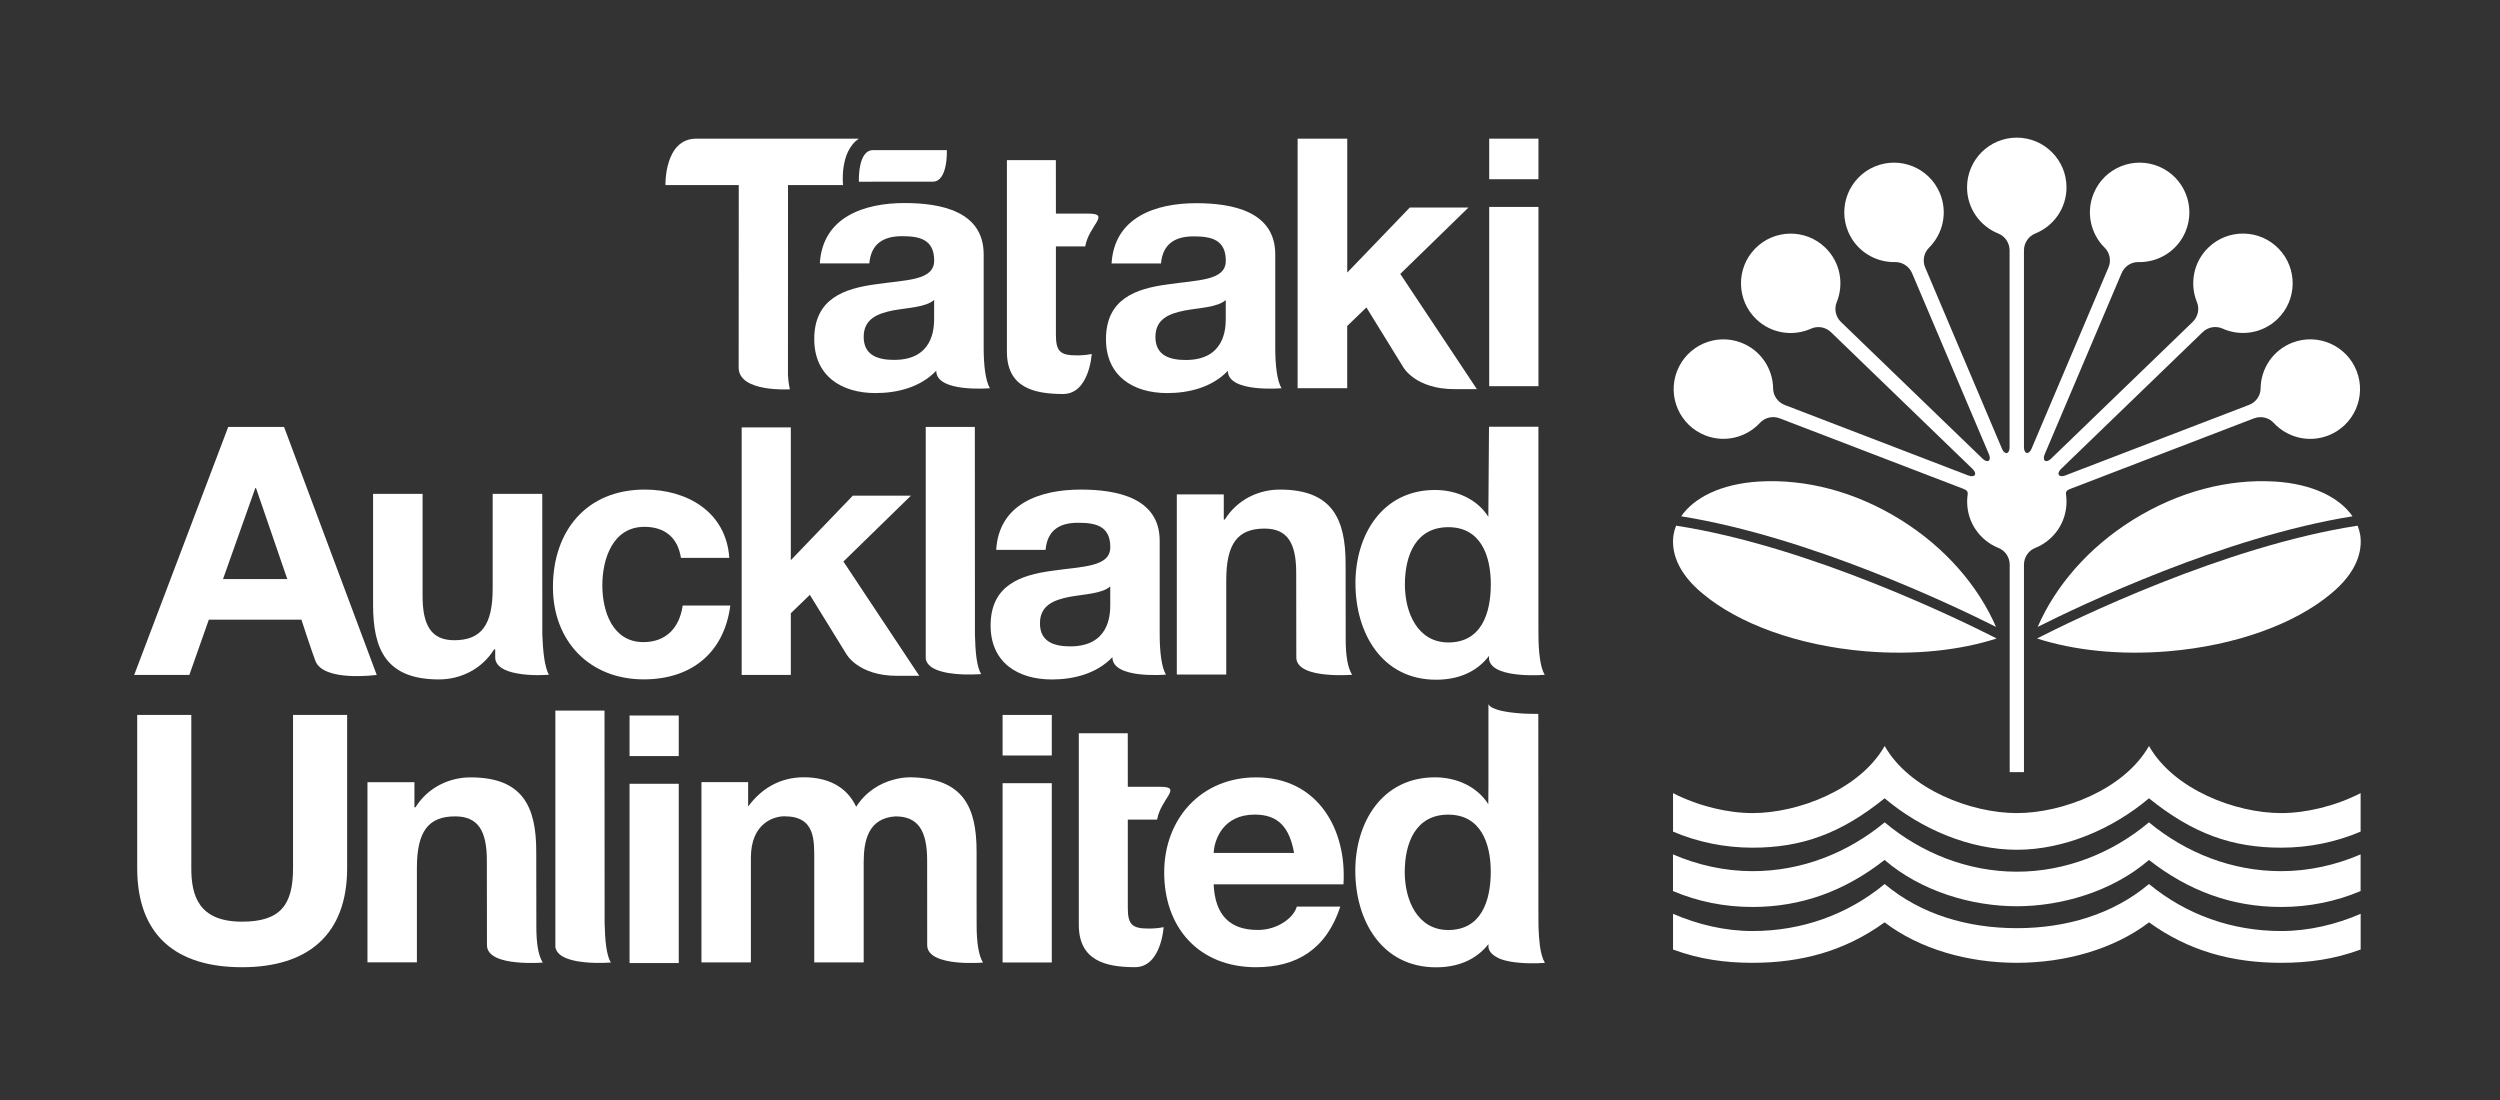
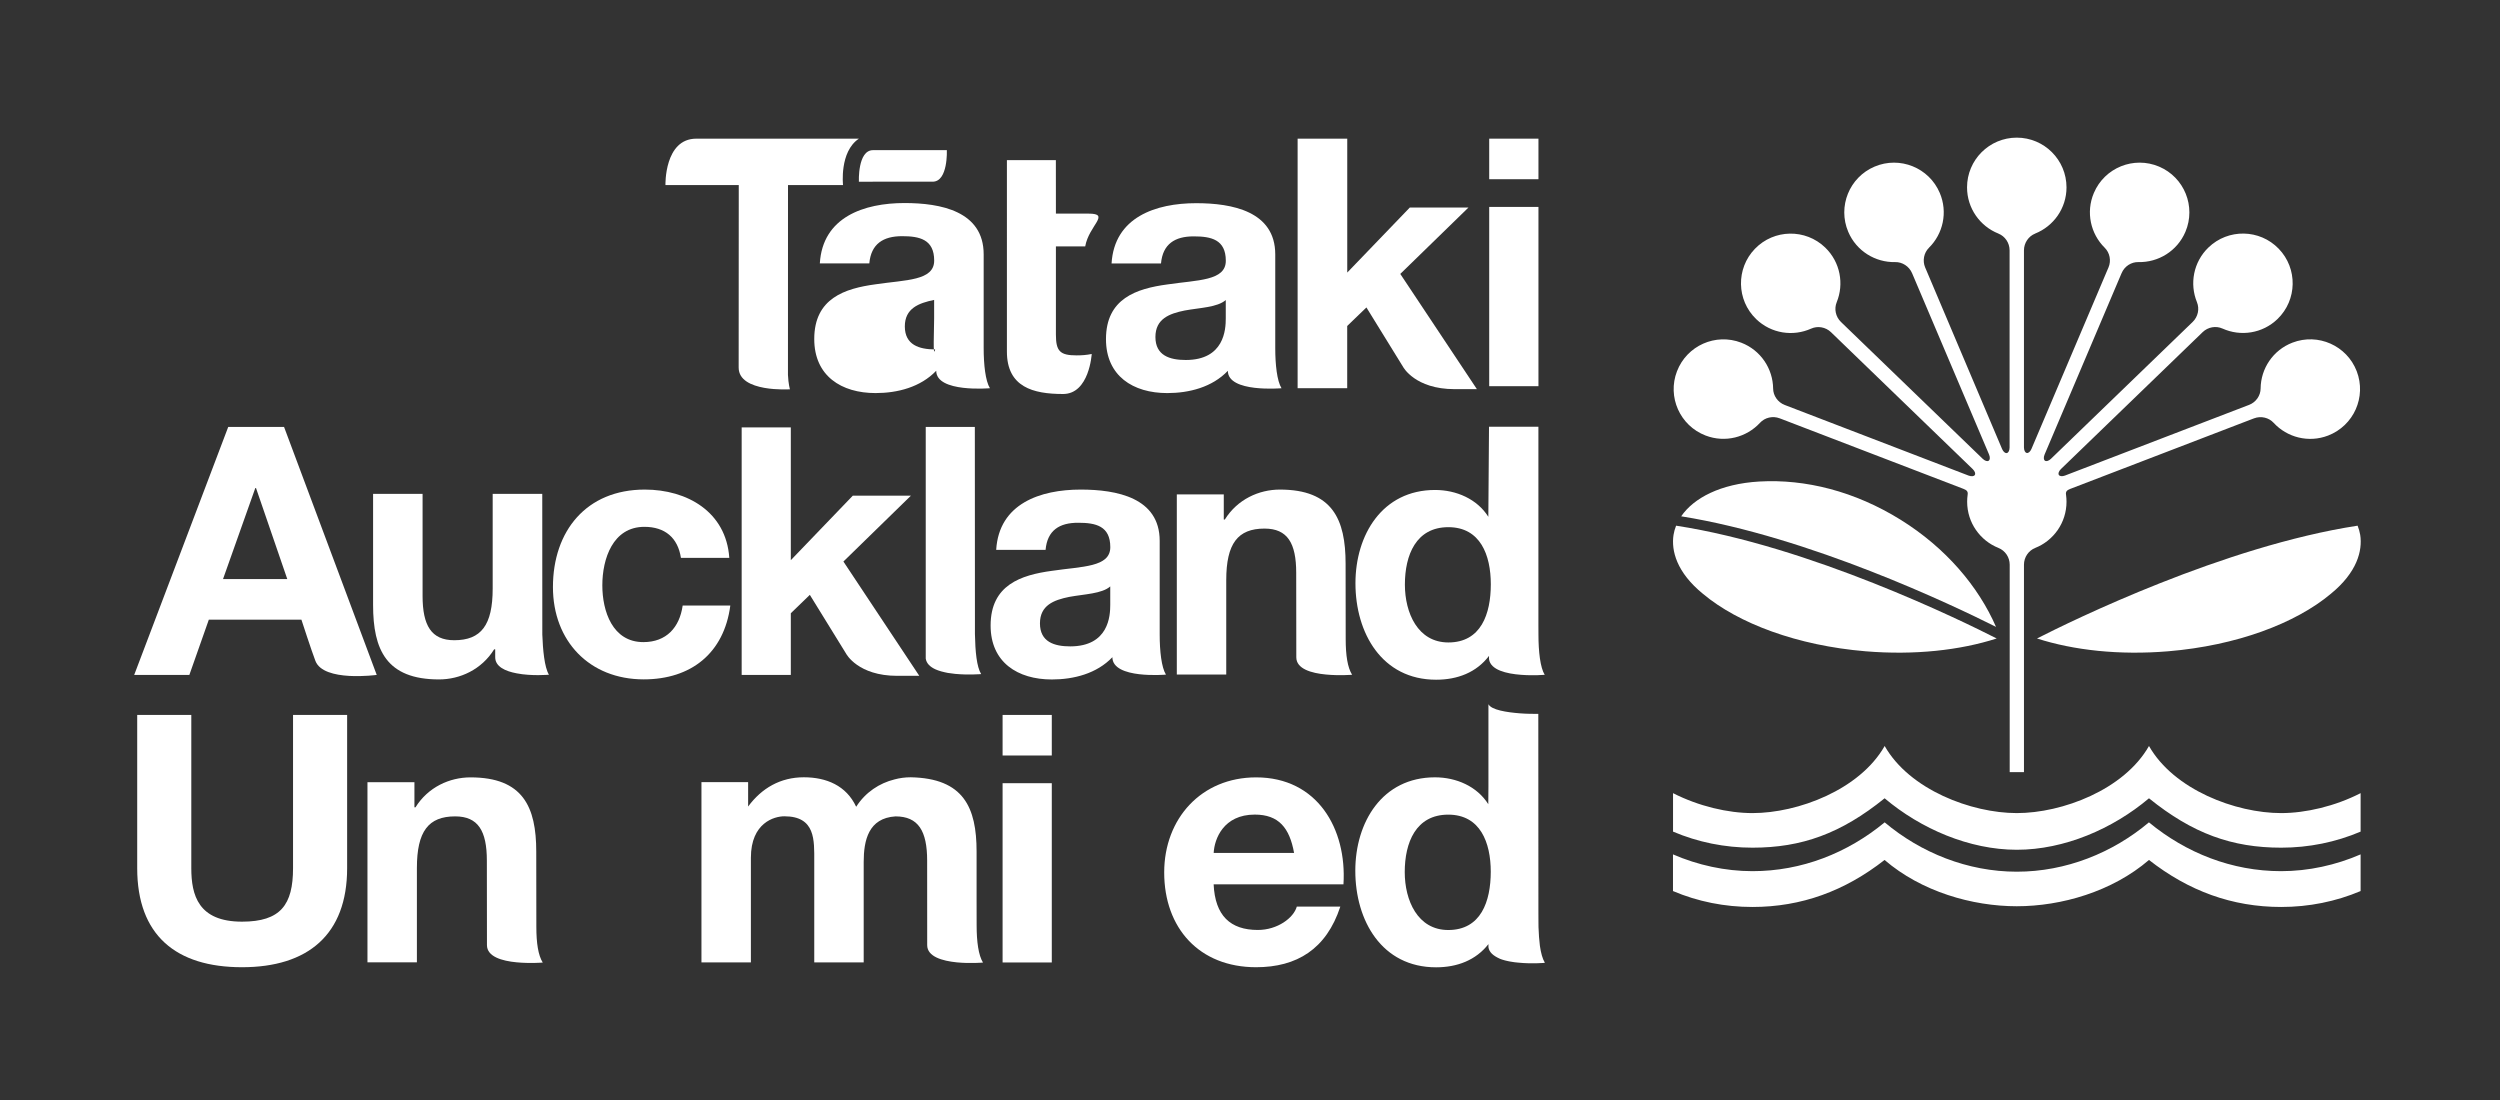
<svg xmlns="http://www.w3.org/2000/svg" version="1.1" x="0px" y="0px" viewBox="0 0 515.29 226.77" style="enable-background:new 0 0 515.29 226.77;" xml:space="preserve">
  <rect x="0" y="0" width="515.29" height="226.77" fill="#333333" stroke="none" />
  <style type="text/css">
	.st0{fill:#FFFFFF;}
	.st1{fill-rule:evenodd;clip-rule:evenodd;fill:#FFFFFF;}
</style>
  <g id="Guides">
</g>
  <g id="Artwork">
    <g>
      <g>
        <path id="XMLID_00000041285730984767195860000013680370696823019668_" class="st0" d="M71.55,147.36H60.4v31.58     c0,7.55-2.56,11.03-10.52,11.03c-9.03,0-10.45-5.48-10.45-11.03v-31.58H28.28v31.58c0,13.8,7.96,20.42,21.6,20.42     c13.56,0,21.67-6.69,21.67-20.42V147.36z" />
-         <path id="XMLID_00000141446095131606610420000008928097791869102757_" class="st0" d="M120.56,198.34     c-0.53-0.05-1.03-0.12-1.52-0.2l-0.62-0.13l-0.73-0.18l-0.66-0.21l-0.56-0.22c-1.07-0.49-1.85-1.2-2-2.21v-48.73h10.13l0.02,43.7     c0.07,3.57,0.36,6.72,1.28,8.22C125.91,198.39,123.29,198.61,120.56,198.34" />
        <path id="XMLID_00000129206594226351805130000017706076159451584422_" class="st0" d="M276.91,182.27h-26.76     c0.29,6.46,3.44,9.41,9.11,9.41c4.08,0,7.39-2.51,8.03-4.81h8.97c-2.87,8.76-8.97,12.49-17.36,12.49     c-11.7,0-18.94-8.05-18.94-19.53c0-11.13,7.67-19.6,18.94-19.6C271.53,160.22,277.63,170.84,276.91,182.27 M250.16,175.8h16.57     c-0.93-5.16-3.16-7.9-8.1-7.9C252.17,167.9,250.3,172.93,250.16,175.8" />
        <path id="XMLID_00000103263983874263782750000017037816730757244067_" class="st0" d="M75.74,198.35v-37.12h9.68v5.17h0.22     c2.59-4.16,7.03-6.17,11.34-6.17c10.83,0,13.55,6.1,13.55,15.29l0.02,15.5c0,3.37,0.38,5.87,1.32,7.38c0,0-2.64,0.22-5.39-0.05     c-2.99-0.28-6.11-1.16-6.11-3.54l-0.02-17.42c0-6.12-1.79-9.12-6.53-9.12c-5.52,0-7.89,3.09-7.89,10.63v19.45H75.74z" />
        <path class="st0" d="M318.39,198.37c-0.46-0.75-0.78-1.96-0.99-3.4c-0.15-1.16-0.24-2.48-0.29-3.88     c-0.01-0.33-0.01-0.65-0.01-0.98l-0.01-1.99l-0.02-40.98c-0.94,0-2.33,0.01-3.8-0.11c-2.7-0.21-5.86-0.69-6.48-1.88v17.02     l-0.03,3.59c-2.3-3.67-6.6-5.54-10.98-5.54c-10.91,0-16.43,9.27-16.43,19.26c0,10.27,5.45,19.9,16.65,19.9     c4.33,0,8.18-1.45,10.79-4.78v0.64c0.16,1.03,0.94,1.74,2.39,2.39l0.41,0.15l0.47,0.14l0.3,0.08l0.44,0.1l0.29,0.06l0.35,0.06     c0.5,0.09,1.01,0.16,1.55,0.2c2.77,0.28,5.42,0.04,5.42,0.04c-0.02-0.03-0.03-0.07-0.05-0.1     C318.36,198.37,318.39,198.37,318.39,198.37z M298.51,191.69c-6.32,0-8.97-6.11-8.97-11.93c0-6.1,2.29-11.85,8.97-11.85     c6.6,0,8.76,5.75,8.76,11.78C307.26,185.8,305.25,191.69,298.51,191.69z" />
-         <path id="XMLID_00000133521667765750404670000018081759824670362553_" class="st0" d="M232.46,187.12c0,3.41,0.85,4.27,4.26,4.27     c1.07,0,2.06-0.07,3.12-0.29c0,0-0.49,8.25-5.9,8.25c-6.18,0-11.58-1.42-11.58-8.74v-39.47h10.09c0,11.02,0.01,11.03,0.01,11.03     h6.72c4.64,0,0.08,2.41-0.68,6.76h-6.04L232.46,187.12z" />
-         <path id="XMLID_00000107561085716059977210000007379244866167720858_" class="st0" d="M129.76,161.55h10.14v36.95h-10.14V161.55z      M139.9,155.84h-10.14v-8.36h10.14V155.84z" />
        <path id="XMLID_00000114790820944094474380000017013173314971827375_" class="st0" d="M206.65,161.43h10.14v36.95h-10.14V161.43z      M216.79,155.72h-10.14v-8.36h10.14V155.72z" />
        <path class="st0" d="M201.29,185.62v-10.09c0-9.06-2.64-15.11-13.57-15.32c-1.19,0-2.31,0.16-3.35,0.44     c-3.09,0.77-5.98,2.63-7.9,5.64c-2.03-4.38-6.16-6.08-10.79-6.08c-4.81,0-8.68,2.23-11.48,6.03v-5.03h-9.62v37.15h10.19v-21.56     c0-7.26,4.88-8.55,6.89-8.55c6.46,0,6.17,4.96,6.17,9.28v20.84h10.19v-20.7c0-4.49,1-9.05,6.55-9.4c4.73,0,6.53,3.02,6.53,9.12     l0.01,17.42c0,2.38,3.13,3.25,6.12,3.55c2.75,0.27,5.38,0.04,5.38,0.04c-0.93-1.51-1.31-4.29-1.31-7.67L201.29,185.62z" />
      </g>
      <g>
        <path id="XMLID_00000013895627087634364030000008275193948815035323_" class="st0" d="M52.62,100.6h0.15l6.44,18.75H45.97     L52.62,100.6z M27.66,139.11h11.37l4.01-11.38h19.09c0,0,2.07,6.38,2.88,8.49c1.68,4.4,12.64,2.89,12.64,2.89L58.55,88H47.04     L27.66,139.11z" />
        <path id="XMLID_00000079484576589271298260000011932831903001664946_" class="st0" d="M150.32,114.98h-9.97     c-0.64-4.16-3.3-6.39-7.53-6.39c-6.52,0-8.67,6.6-8.67,12.06c0,5.31,2.08,11.7,8.46,11.7c4.73,0,7.46-3.01,8.1-7.54h9.82     c-1.29,9.83-8.1,15.22-17.85,15.22c-11.18,0-18.71-7.9-18.71-19.02c0-11.56,6.89-20.1,18.93-20.1     C141.64,100.91,149.67,105.5,150.32,114.98" />
        <path id="XMLID_00000106131552522652874180000003394199586755141020_" class="st0" d="M215.51,113.34h-10.18     c0.57-9.55,9.1-12.43,17.42-12.43c7.39,0,16.28,1.66,16.28,10.56v19.32c0,3.38,0.36,6.75,1.29,8.26c0,0-11.04,0.97-11.04-3.59     c-3.22,3.38-7.96,4.59-12.48,4.59c-7.03,0-12.62-3.52-12.62-11.12c0-8.4,6.31-10.41,12.62-11.27c6.24-0.93,12.05-0.72,12.05-4.88     c0-4.38-3.02-5.03-6.6-5.03C218.37,107.73,215.86,109.31,215.51,113.34 M228.84,124.68v-3.81c-1.72,1.52-5.31,1.58-8.46,2.16     c-3.16,0.64-6.03,1.72-6.03,5.46c0,3.81,2.94,4.74,6.24,4.74C228.55,133.22,228.84,126.9,228.84,124.68" />
        <path id="XMLID_00000162343341260236072150000009212917811123507842_" class="st0" d="M242.56,139.03v-37.12h9.68v5.17h0.22     c2.59-4.16,7.03-6.17,11.34-6.17c10.83,0,13.55,6.1,13.55,15.29l0.02,15.5c0,3.37,0.38,5.87,1.32,7.38c0,0-2.64,0.22-5.39-0.05     c-2.99-0.28-6.11-1.16-6.11-3.54l-0.02-17.42c0-6.12-1.79-9.12-6.53-9.12c-5.52,0-7.89,3.09-7.89,10.63v19.45H242.56z" />
        <path id="XMLID_00000080910734552065181820000000593802485414323864_" class="st0" d="M152.87,139.11h10.13V126.4l3.92-3.79     l7.5,12.16c0,0,2.41,4.53,10.51,4.53h4.55l-15.64-23.56l13.91-13.57h-11.98l-12.77,13.29V88.1h-10.13V139.11z" />
        <path id="XMLID_00000106855077064795739090000007599530586023489971_" class="st0" d="M111.77,101.8l0.01,28.98     c0.11,3.06,0.43,6.78,1.37,8.29c0,0-3.58,0.32-6.63-0.28c-2.38-0.44-4.45-1.39-4.45-3.32v-1.63h-0.22     c-2.59,4.18-7.05,6.2-11.36,6.2c-10.86,0-13.59-6.12-13.59-15.34V101.8H87.1v21.02c0,6.11,1.8,9.14,6.53,9.14     c5.54,0,7.92-3.1,7.92-10.66V101.8H111.77z" />
        <path class="st0" d="M317.1,130.84l-0.01-1.98V87.95h-10.18l-0.14,18.57c-2.3-3.66-6.6-5.53-10.97-5.53     c-10.9,0-16.42,9.26-16.42,19.23c0,10.26,5.45,19.88,16.63,19.88c4.39,0,8.29-1.48,10.9-4.91v0.66c0.3,2.25,3.62,3.02,6.61,3.24     c2.55,0.2,4.87,0,4.87,0C317.46,137.59,317.1,134.22,317.1,130.84z M298.53,132.42c-6.31,0-8.96-6.1-8.96-11.92     c0-6.1,2.29-11.84,8.96-11.84c6.59,0,8.75,5.74,8.75,11.77C307.28,126.54,305.27,132.42,298.53,132.42z" />
        <path id="XMLID_00000049920579408701584190000004433216241752266174_" class="st0" d="M196.89,138.9     c-0.52-0.05-1.03-0.12-1.52-0.2l-0.62-0.13l-0.73-0.18l-0.66-0.21l-0.55-0.22c-1.07-0.49-1.85-1.2-2-2.21V88h10.12l0.02,42.73     c0.07,3.56,0.36,6.71,1.28,8.21C202.23,138.94,199.62,139.16,196.89,138.9" />
      </g>
      <g>
        <path class="st0" d="M485.76,76.52c-2.03-5.28-7.96-7.92-13.24-5.9c-4.04,1.55-6.53,5.37-6.57,9.45c0,0.01,0,0.01,0,0.01     c-0.01,1.45-0.95,2.83-2.39,3.38l-0.4,0.15l-37.53,14.41h0c-0.56,0.21-1.08,0.17-1.27-0.13c-0.19-0.3,0-0.78,0.42-1.2     c0,0,0.02-0.02,0.04-0.04l28.84-27.86l0.34-0.33c1.11-1.07,2.75-1.34,4.08-0.74c0,0,0,0,0.01,0c3.71,1.68,8.23,1.04,11.34-1.96     c4.07-3.93,4.18-10.42,0.25-14.49c-3.93-4.07-10.42-4.18-14.49-0.25c-3.11,3-3.91,7.5-2.36,11.27c0,0.01,0,0.01,0,0.01     c0.55,1.34,0.23,2.98-0.88,4.05l-0.31,0.3l-28.92,27.93c0,0,0,0,0,0c-0.44,0.41-0.92,0.58-1.22,0.38     c-0.29-0.2-0.31-0.71-0.08-1.27c0,0,0.01-0.02,0.02-0.05l15.67-36.91l0.19-0.44c0.6-1.42,2.01-2.31,3.47-2.27c0,0,0,0,0.01,0     c4.07,0.09,7.98-2.26,9.67-6.24c2.21-5.21-0.22-11.23-5.43-13.44c-5.21-2.21-11.23,0.22-13.44,5.43     c-1.69,3.98-0.67,8.43,2.23,11.29c0,0,0.01,0.01,0.01,0.01c1.03,1.02,1.38,2.65,0.77,4.07l-0.17,0.39l-15.71,37.01v0     c-0.24,0.55-0.62,0.9-0.97,0.82c-0.35-0.07-0.56-0.54-0.57-1.14v-0.06v-40.1v-0.05V51.6c0-1.54,0.95-2.91,2.3-3.45     c0,0,0.01-0.01,0.01-0.01c3.79-1.51,6.46-5.2,6.46-9.52c0-5.66-4.59-10.25-10.25-10.25c-5.66,0-10.25,4.59-10.25,10.25     c0,4.32,2.68,8.02,6.46,9.52c0,0,0.01,0.01,0.01,0.01c1.35,0.54,2.3,1.9,2.3,3.45v0.43v0.05v40.1v0.06     c-0.01,0.6-0.22,1.07-0.57,1.14c-0.34,0.07-0.73-0.27-0.97-0.82v0L397,55.58l-0.19-0.44c-0.6-1.42-0.26-3.05,0.78-4.07     c0,0,0-0.01,0-0.01c2.9-2.86,3.92-7.31,2.23-11.29c-2.21-5.21-8.23-7.64-13.44-5.43s-7.64,8.23-5.43,13.44     c1.69,3.98,5.6,6.33,9.67,6.24c0.01,0,0.01,0,0.01,0c1.45-0.03,2.86,0.85,3.47,2.27l0.19,0.44l15.67,36.91     c0.01,0.03,0.02,0.05,0.02,0.05c0.23,0.56,0.21,1.07-0.08,1.27c-0.29,0.2-0.78,0.03-1.22-0.38v0l-28.89-27.89l-0.34-0.33     c-1.11-1.07-1.43-2.71-0.88-4.05c0,0,0-0.01,0-0.01c1.55-3.77,0.75-8.26-2.36-11.27c-4.07-3.93-10.56-3.82-14.49,0.25     c-3.93,4.07-3.82,10.56,0.25,14.49c3.11,3,7.63,3.64,11.34,1.96c0.01,0,0.01,0,0.01,0c1.32-0.6,2.97-0.33,4.08,0.74l0.34,0.33     l28.84,27.86c0.02,0.02,0.04,0.04,0.04,0.04c0.43,0.43,0.61,0.9,0.42,1.2c-0.19,0.3-0.7,0.33-1.27,0.13h0L368.3,83.64l-0.44-0.17     c-1.44-0.55-2.38-1.93-2.39-3.38c0,0,0,0,0-0.01c-0.05-4.07-2.54-7.9-6.58-9.45c-5.28-2.03-11.21,0.61-13.24,5.9     c-2.03,5.28,0.61,11.21,5.9,13.24c4.04,1.55,8.44,0.37,11.21-2.62c0,0,0.01-0.01,0.01-0.01c0.99-1.07,2.6-1.47,4.04-0.92     l0.4,0.15l37.46,14.38c0.04,0.02,0.07,0.03,0.07,0.03c0.56,0.23,0.94,0.47,0.82,1.19c0,0-0.01,0.04-0.01,0.1     c-0.06,0.44-0.09,0.89-0.09,1.35c0,4.32,2.68,8.02,6.46,9.52c0,0,0.01,0.01,0.01,0.01c1.35,0.53,2.3,1.9,2.3,3.44v0.48v42.28     h2.94v-42.28v-0.48c0-1.54,0.95-2.91,2.3-3.44c0,0,0.01-0.01,0.01-0.01c3.79-1.5,6.46-5.2,6.46-9.52c0-0.47-0.03-0.92-0.09-1.37     c0-0.04-0.01-0.07-0.01-0.07c-0.12-0.71,0.26-0.96,0.82-1.19c0,0,0.02-0.01,0.05-0.02l37.48-14.39l0.4-0.15     c1.44-0.55,3.06-0.15,4.04,0.92c0,0,0.01,0,0.01,0.01c2.76,2.99,7.17,4.17,11.21,2.62C485.15,87.74,487.79,81.81,485.76,76.52" />
        <path class="st0" d="M415.7,175.15c-9.79,0-19.78-4.31-27.25-10.61c-9.01,7.29-17.13,10.18-27.24,10.18     c-5.72,0-11.26-1.14-16.37-3.31v-7.93c5.29,2.7,11.33,4.11,16.38,4.11c9.37,0,22.12-4.82,27.24-13.83     c5.12,9.01,17.87,13.83,27.24,13.83s22.12-4.82,27.24-13.83c5.12,9.01,17.87,13.83,27.24,13.83c5.05,0,11.08-1.4,16.38-4.11v7.93     c-5.11,2.17-10.65,3.31-16.37,3.31c-10.11,0-18.23-2.89-27.25-10.18C435.48,170.84,425.49,175.15,415.7,175.15" />
        <path class="st0" d="M415.7,179.67c-10.14,0-19.78-3.9-27.24-10.17c-7.66,6.32-17.09,10.06-27.24,10.06     c-5.67,0-11.29-1.25-16.39-3.46l0,7.56c5.11,2.17,10.65,3.28,16.37,3.28c10.11,0,19.07-3.3,27.24-9.69     c7.58,6.52,18.06,9.54,27.25,9.54c9.18,0,19.67-3.02,27.25-9.54c8.17,6.39,17.13,9.69,27.25,9.69c5.72,0,11.26-1.12,16.37-3.28     l0-7.56c-5.1,2.21-10.72,3.46-16.39,3.46c-10.14,0-19.58-3.75-27.24-10.06C435.48,175.77,425.84,179.67,415.7,179.67" />
-         <path class="st0" d="M415.7,198.45c-10.12,0-20.07-2.86-27.25-8.34c-8.18,5.91-17.13,8.34-27.24,8.34     c-5.72,0-10.98-0.75-16.37-2.74l0-7.36c5.1,2.21,10.72,3.55,16.39,3.55c10.14,0,19.58-3.37,27.23-9.69     c7.46,6.27,17.09,9.1,27.24,9.1c10.14,0,19.78-2.83,27.24-9.1c7.66,6.32,17.09,9.69,27.24,9.69c5.68,0,11.29-1.34,16.39-3.55     l0,7.36c-5.39,1.99-10.65,2.74-16.37,2.74c-10.12,0-19.06-2.43-27.25-8.34C435.75,195.59,425.81,198.45,415.7,198.45     L415.7,198.45z" />
-         <path class="st0" d="M468.81,99.25c-9.5-0.55-19.7,2-29.18,7.9c-9.23,5.75-15.98,13.67-19.63,22.06     c8.88-4.46,38.41-18.55,64.89-22.79C482.32,102.66,476.79,99.72,468.81,99.25" />
        <path class="st0" d="M485.94,108.35c-27.59,4.24-58.88,19.58-66.08,23.25c7.54,2.43,16.95,3.48,27.04,2.64     c14.06-1.17,26.22-5.74,33.5-11.83c5.46-4.45,6.57-8.92,6.08-12.15C486.37,109.62,486.19,108.98,485.94,108.35" />
        <path class="st0" d="M362.6,99.25c9.5-0.55,19.7,2,29.18,7.9c9.23,5.75,15.98,13.67,19.63,22.06     c-8.87-4.46-38.41-18.55-64.89-22.79C349.09,102.66,354.61,99.72,362.6,99.25" />
        <path class="st0" d="M345.47,108.35c27.59,4.24,58.87,19.58,66.08,23.25c-7.54,2.43-16.95,3.48-27.03,2.64     c-14.06-1.17-26.22-5.74-33.5-11.83c-5.46-4.45-6.57-8.92-6.08-12.15C345.04,109.62,345.22,108.98,345.47,108.35" />
      </g>
      <path id="XMLID_00000039815319791220885880000003213178112898186422_" class="st0" d="M239.3,54.31h-10.19    c0.57-9.55,9.11-12.43,17.44-12.43c7.4,0,16.3,1.66,16.3,10.56v19.32c0,3.38,0.36,6.75,1.29,8.26c0,0-11.06,0.97-11.06-3.59    c-3.22,3.38-7.97,4.59-12.49,4.59c-7.04,0-12.63-3.52-12.63-11.12c0-8.4,6.31-10.41,12.63-11.27c6.25-0.93,12.07-0.72,12.07-4.88    c0-4.38-3.02-5.03-6.61-5.03C242.17,48.71,239.66,50.29,239.3,54.31 M252.65,65.65v-3.81c-1.73,1.52-5.32,1.58-8.47,2.16    c-3.17,0.64-6.03,1.72-6.03,5.46c0,3.81,2.94,4.74,6.25,4.74C252.36,74.2,252.65,67.88,252.65,65.65" />
      <path id="XMLID_00000003795422369182338080000002255324385254319030_" class="st0" d="M267.45,80.01h10.23V67.19l3.96-3.82    l7.57,12.27c0,0,2.44,4.57,10.61,4.57h4.59l-15.79-23.75l14.05-13.68h-12.09l-12.89,13.4v-27.6h-10.23V80.01z" />
      <path id="XMLID_00000086669567166548252580000015526106670172939174_" class="st0" d="M306.95,42.65h10.15V79.6h-10.15V42.65z     M317.1,36.94h-10.15v-8.36h10.15V36.94z" />
      <g>
-         <path id="XMLID_00000057149230154361074880000000567847253151954361_" class="st1" d="M192.54,65.64v-3.82     c-1.73,1.52-5.32,1.59-8.48,2.16c-3.17,0.65-6.04,1.73-6.04,5.46c0,3.81,2.95,4.74,6.25,4.74     C192.25,74.19,192.54,67.86,192.54,65.64L192.54,65.64z M179.18,54.29h-10.2c0.57-9.56,9.12-12.44,17.46-12.44     c7.4,0,16.31,1.65,16.31,10.57v19.33c0,3.38,0.36,6.76,1.29,8.27c0,0-11.07,0.97-11.07-3.6c-3.23,3.38-7.97,4.6-12.5,4.6     c-7.04,0-12.64-3.52-12.64-11.14c0-8.41,6.32-10.42,12.64-11.28c6.25-0.93,12.08-0.72,12.08-4.89c0-4.38-3.03-5.03-6.62-5.03     C182.05,48.68,179.54,50.26,179.18,54.29L179.18,54.29z" />
+         <path id="XMLID_00000057149230154361074880000000567847253151954361_" class="st1" d="M192.54,65.64v-3.82     c-3.17,0.65-6.04,1.73-6.04,5.46c0,3.81,2.95,4.74,6.25,4.74     C192.25,74.19,192.54,67.86,192.54,65.64L192.54,65.64z M179.18,54.29h-10.2c0.57-9.56,9.12-12.44,17.46-12.44     c7.4,0,16.31,1.65,16.31,10.57v19.33c0,3.38,0.36,6.76,1.29,8.27c0,0-11.07,0.97-11.07-3.6c-3.23,3.38-7.97,4.6-12.5,4.6     c-7.04,0-12.64-3.52-12.64-11.14c0-8.41,6.32-10.42,12.64-11.28c6.25-0.93,12.08-0.72,12.08-4.89c0-4.38-3.03-5.03-6.62-5.03     C182.05,48.68,179.54,50.26,179.18,54.29L179.18,54.29z" />
        <g id="XMLID_00000100359814396672504040000004273575086901430180_">
          <path id="XMLID_00000091700561368182959620000010053715032118054820_" class="st0" d="M195.16,30.95c0,0,0.28,6.5-2.93,6.5      h-11.71l-3.49,0.01c0,0-0.29-6.51,2.92-6.51L195.16,30.95z" />
        </g>
      </g>
      <path id="XMLID_00000181051574134590703170000017138422781817471128_" class="st0" d="M217.64,68.98c0,3.41,0.85,4.27,4.26,4.27    c1.07,0,2.06-0.07,3.12-0.29c0,0-0.49,8.25-5.9,8.25c-6.18,0-11.58-1.42-11.58-8.74V33h10.09c0,11.02,0.01,11.03,0.01,11.03h6.72    c4.64,0,0.08,2.41-0.68,6.76h-6.04L217.64,68.98z" />
      <path class="st0" d="M177.03,28.58h-33.51c-6.62,0-6.36,9.56-6.36,9.56l0,0v0h15.11l-0.02,37.63c0,5.17,10.57,4.47,10.57,4.47    s-0.33-1.08-0.41-2.98l0.01-39.12h11.34C173.77,38.14,172.98,31.29,177.03,28.58z" />
    </g>
  </g>
</svg>